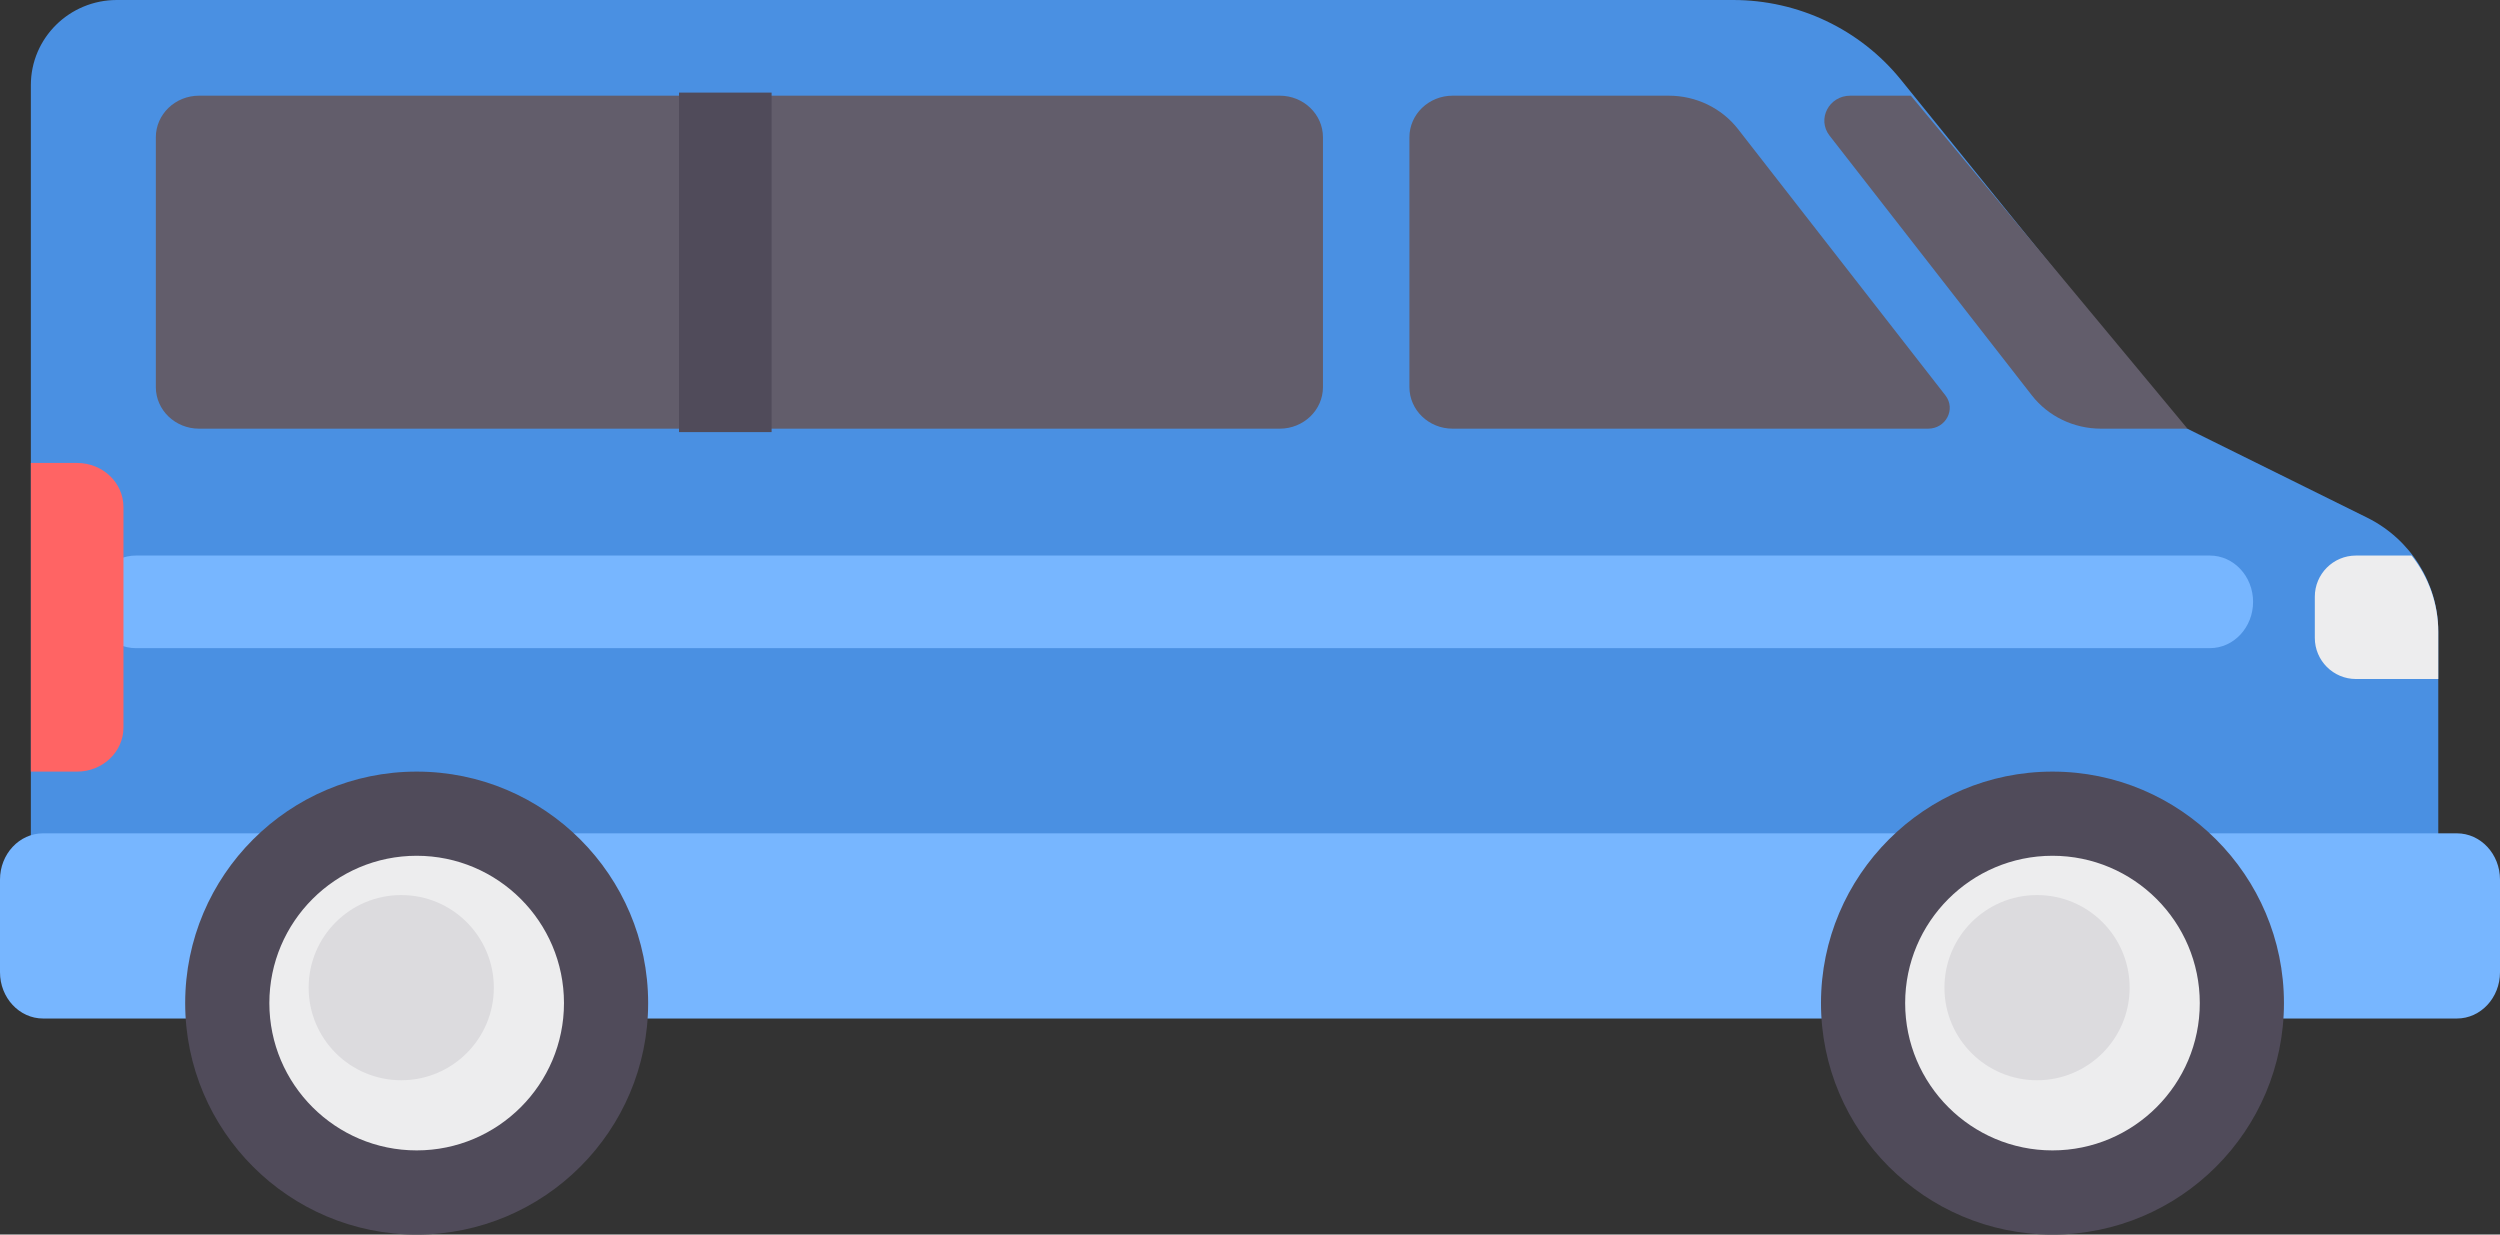
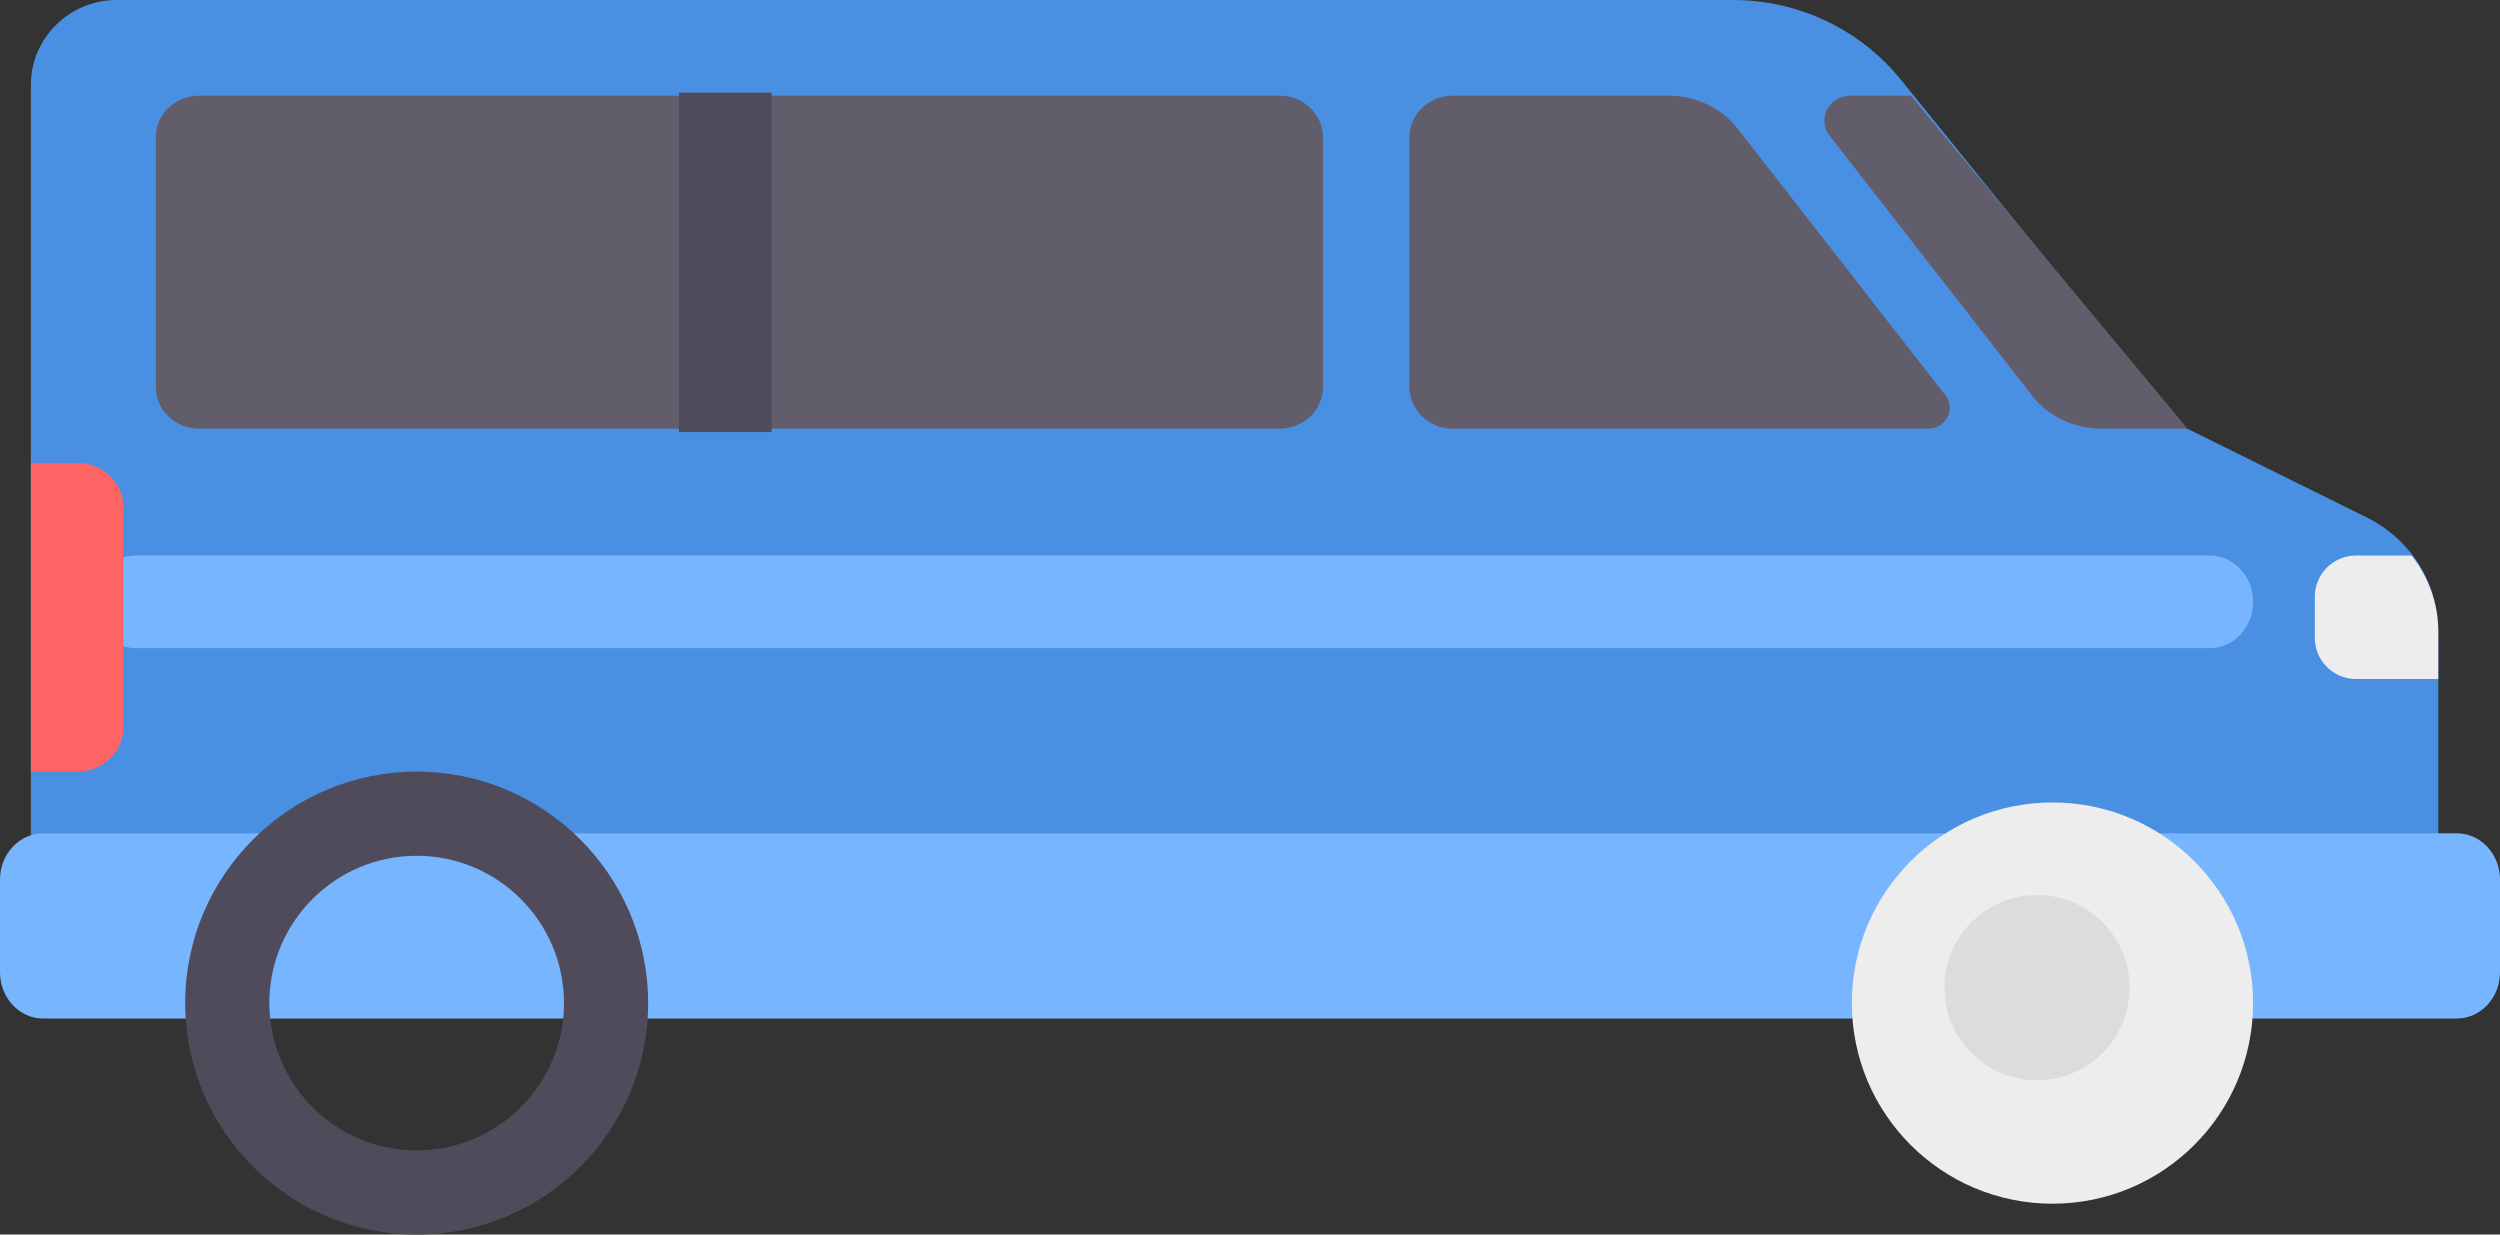
<svg xmlns="http://www.w3.org/2000/svg" width="81" height="40" viewBox="0 0 81 40" fill="none">
  <rect x="0" y="0" width="81" height="40" fill="#333333" stroke="none" />
  <path d="M79 30.311V20.466C79 18.9 78.106 17.469 76.69 16.769L70.643 13.778L61.591 2.585C60.269 0.951 58.268 0 56.153 0H3.786C2.247 0 1 1.234 1 2.756V31L79 30.311Z" fill="#4A90E2" />
  <path d="M1.397 27H79.603C80.375 27 81 27.672 81 28.5V31.5C81 32.328 80.375 33 79.603 33H1.397C0.625 33 0 32.328 0 31.5V28.5C0 27.672 0.625 27 1.397 27Z" fill="#77B6FF" />
-   <path d="M13.5 39C17.09 39 20 36.09 20 32.5C20 28.91 17.09 26 13.5 26C9.91 26 7 28.91 7 32.5C7 36.09 9.91 39 13.5 39Z" fill="#EDEDEE" />
  <path fill-rule="evenodd" clip-rule="evenodd" d="M6 32.5C6 36.636 9.364 40 13.5 40C17.636 40 21 36.636 21 32.5C21 28.364 17.636 25 13.5 25C9.364 25 6 28.364 6 32.5ZM8.727 32.5C8.727 29.868 10.868 27.727 13.5 27.727C16.132 27.727 18.273 29.868 18.273 32.5C18.273 35.132 16.132 37.273 13.5 37.273C10.868 37.273 8.727 35.132 8.727 32.5Z" fill="#504B5A" />
-   <path d="M13 35C14.657 35 16 33.657 16 32C16 30.343 14.657 29 13 29C11.343 29 10 30.343 10 32C10 33.657 11.343 35 13 35Z" fill="#DCDBDE" />
  <path d="M66.5 39C70.09 39 73 36.09 73 32.5C73 28.91 70.09 26 66.5 26C62.91 26 60 28.91 60 32.5C60 36.09 62.91 39 66.5 39Z" fill="#EDEDEE" />
-   <path fill-rule="evenodd" clip-rule="evenodd" d="M59 32.5C59 36.636 62.364 40 66.5 40C70.636 40 74 36.636 74 32.5C74 28.364 70.636 25 66.5 25C62.364 25 59 28.364 59 32.5ZM61.727 32.5C61.727 29.868 63.868 27.727 66.5 27.727C69.132 27.727 71.273 29.868 71.273 32.5C71.273 35.132 69.132 37.273 66.5 37.273C63.868 37.273 61.727 35.132 61.727 32.5Z" fill="#504B5A" />
  <path d="M66 35C67.657 35 69 33.657 69 32C69 30.343 67.657 29 66 29C64.343 29 63 30.343 63 32C63 33.657 64.343 35 66 35Z" fill="#DCDBDE" />
  <path d="M61.911 3.1H59.95C59.258 3.1 58.862 3.861 59.278 4.395L65.832 12.81C66.362 13.49 67.192 13.889 68.073 13.889H70.874L61.911 3.1Z" fill="#625D6B" />
  <path d="M56.309 4.179L63.031 12.81C63.377 13.255 63.048 13.889 62.471 13.889H47.065C46.292 13.889 45.665 13.286 45.665 12.541V4.449C45.665 3.704 46.292 3.1 47.065 3.1H54.068C54.949 3.1 55.779 3.5 56.309 4.179Z" fill="#625D6B" />
  <path d="M6.45 13.889H41.463C42.237 13.889 42.864 13.286 42.864 12.541V4.449C42.864 3.704 42.237 3.1 41.463 3.1H6.45C5.676 3.1 5.049 3.704 5.049 4.449V12.541C5.049 13.286 5.676 13.889 6.45 13.889Z" fill="#625D6B" />
  <rect x="22" y="3" width="3" height="11" fill="#504B5A" />
  <path d="M71.6 21H4.4C3.627 21 3 20.328 3 19.5C3 18.672 3.627 18 4.4 18H71.6C72.373 18 73 18.672 73 19.5C73 20.328 72.373 21 71.6 21Z" fill="#77B6FF" />
  <path d="M2.5 25H1V15H2.5C3.328 15 4 15.64 4 16.429V23.572C4 24.36 3.328 25 2.5 25Z" fill="#FF6464" />
  <path d="M75 19.333V20.667C75 21.403 75.597 22 76.333 22H79V20.472C79 19.557 78.684 18.693 78.138 18H76.333C75.597 18 75 18.597 75 19.333Z" fill="#EDEDEE" />
</svg>